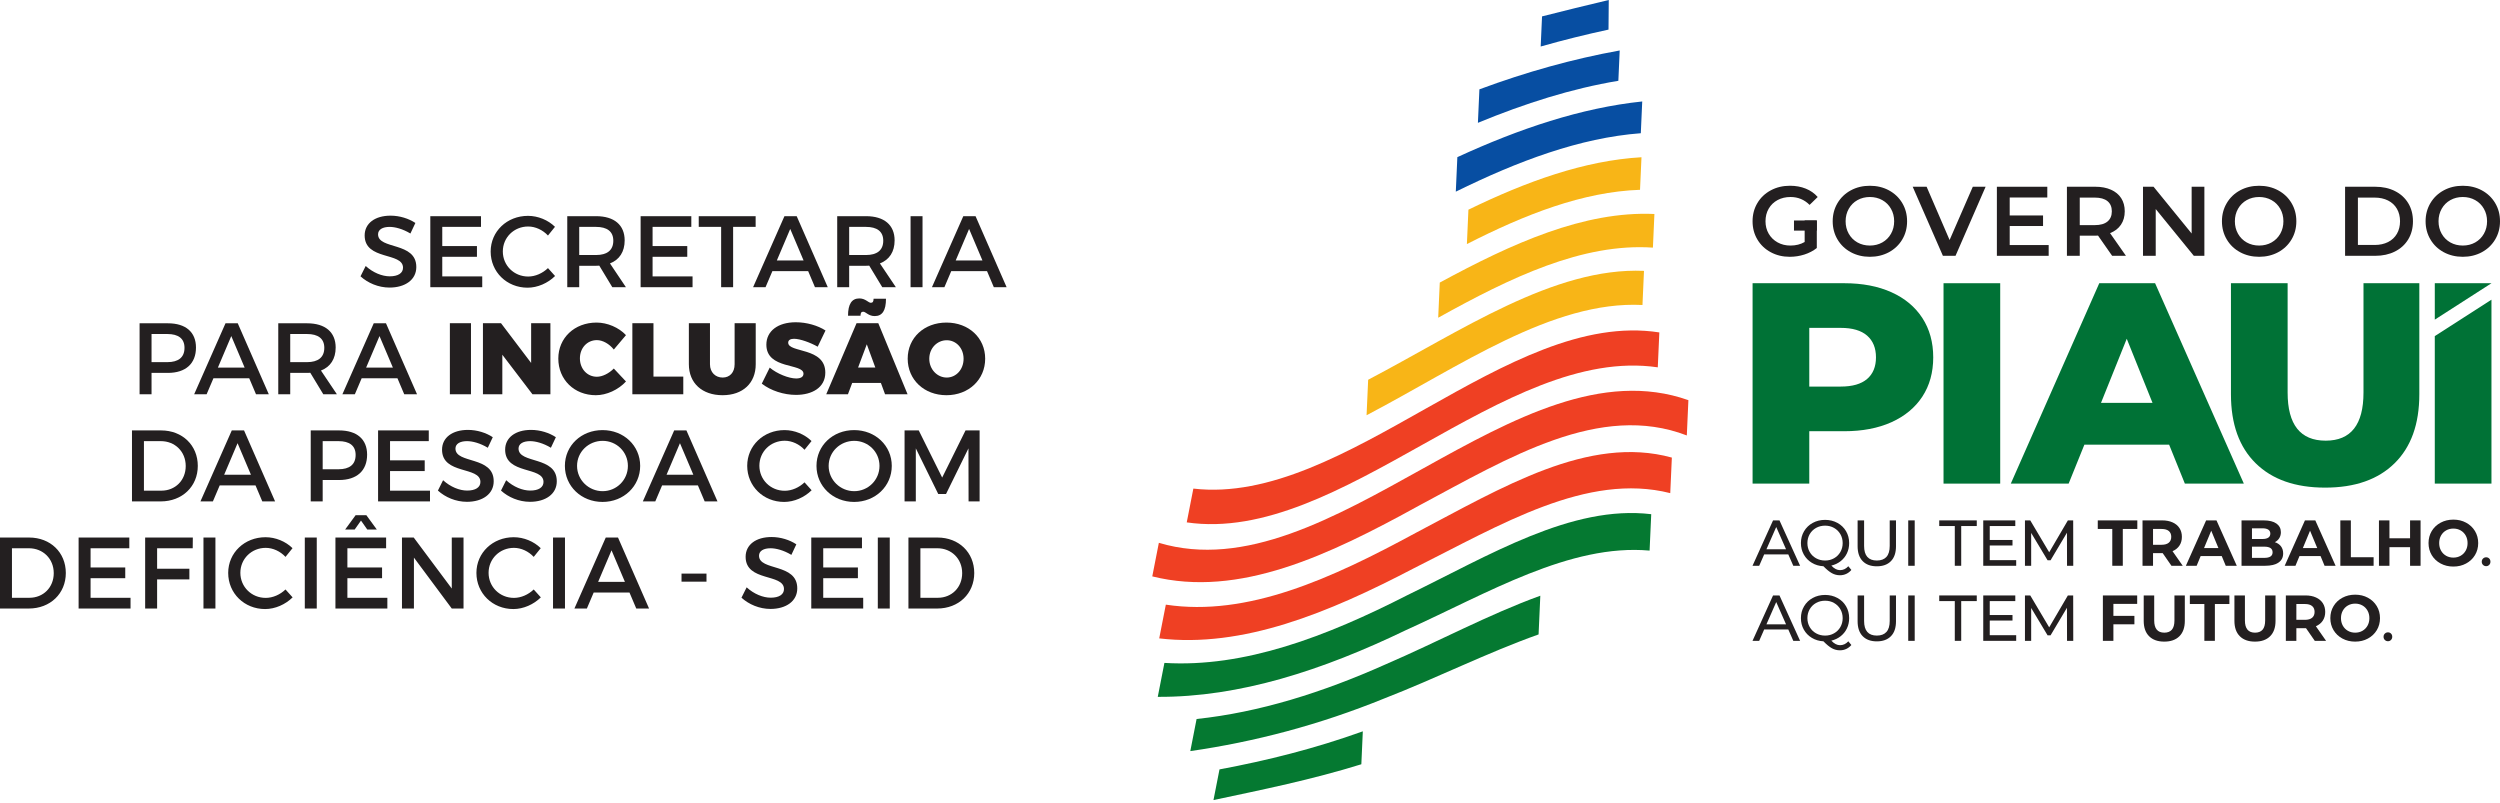
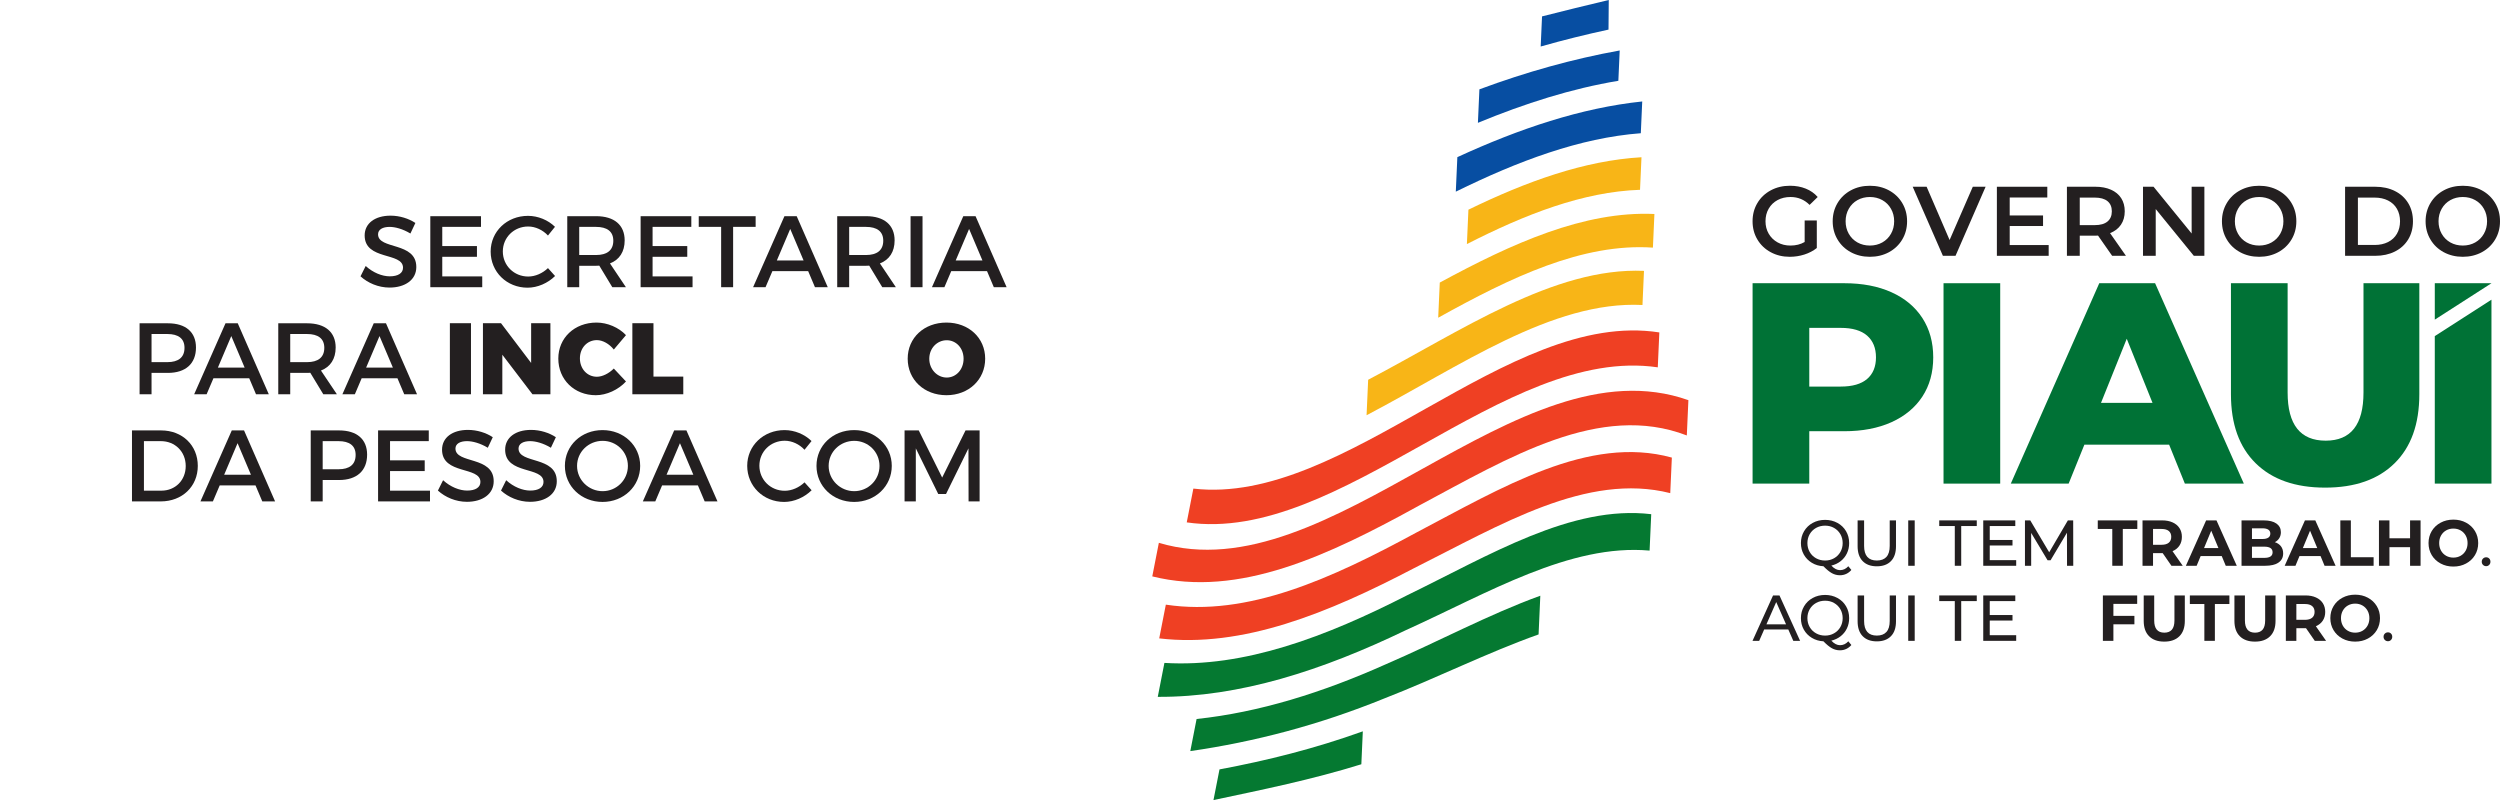
<svg xmlns="http://www.w3.org/2000/svg" width="277" height="89" viewBox="0 0 277 89" fill="none">
  <path d="M43.271 23.895C41.564 23.895 40.404 24.736 40.404 26.087C40.404 28.884 44.654 27.906 44.654 29.662C44.654 30.267 44.103 30.617 43.182 30.617C42.338 30.617 41.328 30.213 40.519 29.47L39.945 30.617C40.754 31.356 41.924 31.863 43.16 31.863C44.89 31.863 46.127 30.997 46.127 29.592C46.139 26.759 41.889 27.683 41.889 25.963C41.889 25.434 42.396 25.14 43.169 25.14C43.765 25.14 44.62 25.357 45.473 25.874L46.025 24.704C45.295 24.22 44.294 23.895 43.271 23.895ZM53.295 25.14V23.952H47.678V31.819H53.432V30.627H49.003V28.457H52.846V27.266H49.003V25.14H53.295Z" fill="#231F20" />
  <path d="M58.501 23.917C56.175 23.917 54.365 25.637 54.365 27.874C54.365 30.133 56.152 31.876 58.456 31.876C59.568 31.876 60.706 31.369 61.502 30.582L60.715 29.706C60.119 30.28 59.31 30.64 58.523 30.64C56.949 30.64 55.713 29.413 55.713 27.861C55.713 26.31 56.949 25.096 58.523 25.096C59.323 25.096 60.142 25.479 60.715 26.097L61.492 25.131C60.728 24.379 59.613 23.917 58.501 23.917ZM67.842 31.819H69.35L67.584 29.187C68.629 28.782 69.213 27.897 69.213 26.638C69.213 24.927 68.056 23.952 66.042 23.952H62.853V31.819H64.178V29.448H66.042C66.166 29.448 66.291 29.448 66.402 29.435L67.842 31.819ZM64.178 28.256V25.14H66.042C67.256 25.14 67.954 25.637 67.954 26.67C67.954 27.737 67.256 28.256 66.042 28.256H64.178ZM76.598 25.14V23.952H70.981V31.819H76.735V30.627H72.306V28.457H76.149V27.266H72.306V25.14H76.598ZM83.725 25.14V23.952H77.42V25.14H79.902V31.819H81.23V25.14H83.725Z" fill="#231F20" />
  <path d="M89.545 30.044L90.297 31.819H91.715L88.274 23.952H86.917L83.444 31.819H84.823L85.579 30.044H89.545ZM89.038 28.862H86.073L87.557 25.367L89.038 28.862ZM97.753 31.819H99.26L97.494 29.187C98.54 28.782 99.123 27.897 99.123 26.638C99.123 24.927 97.966 23.952 95.953 23.952H92.763V31.819H94.088V29.448H95.953C96.077 29.448 96.201 29.448 96.312 29.435L97.753 31.819ZM94.088 28.256V25.14H95.953C97.166 25.14 97.864 25.637 97.864 26.67C97.864 27.737 97.166 28.256 95.953 28.256H94.088ZM102.216 31.819V23.952H100.891V31.819H102.216ZM109.363 30.044L110.114 31.819H111.532L108.091 23.952H106.734L103.261 31.819H104.641L105.396 30.044H109.363ZM108.856 28.862H105.89L107.375 25.367L108.856 28.862Z" fill="#231F20" />
  <path d="M15.466 35.821V43.687H16.791V41.317H18.601C20.58 41.317 21.714 40.281 21.714 38.507C21.714 36.796 20.58 35.821 18.601 35.821H15.466ZM16.791 37.009H18.544C19.758 37.009 20.443 37.506 20.443 38.539C20.443 39.606 19.758 40.125 18.544 40.125H16.791V37.009Z" fill="#231F20" />
  <path d="M27.614 41.913L28.366 43.687H29.784L26.343 35.821H24.986L21.513 43.687H22.892L23.648 41.913H27.614ZM27.107 40.731H24.142L25.626 37.236L27.107 40.731ZM35.822 43.687H37.329L35.563 41.056C36.608 40.651 37.192 39.765 37.192 38.507C37.192 36.796 36.035 35.821 34.021 35.821H30.832V43.687H32.157V41.317H34.021C34.145 41.317 34.27 41.317 34.381 41.304L35.822 43.687ZM32.157 40.125V37.009H34.021C35.235 37.009 35.933 37.506 35.933 38.539C35.933 39.606 35.235 40.125 34.021 40.125H32.157ZM44.038 41.913L44.79 43.687H46.208L42.767 35.821H41.41L37.937 43.687H39.317L40.072 41.913H44.038ZM43.532 40.731H40.566L42.05 37.236L43.532 40.731Z" fill="#231F20" />
  <path d="M52.185 43.687V35.808H49.846V43.687H52.185ZM60.985 43.687V35.808H58.85V40.215L55.511 35.808H53.51V43.687H55.658V39.303L58.997 43.687H60.985ZM66.098 35.741C63.658 35.741 61.861 37.44 61.861 39.73C61.861 42.056 63.626 43.789 66.019 43.789C67.21 43.789 68.504 43.193 69.358 42.27L68.01 40.833C67.469 41.384 66.739 41.744 66.134 41.744C65.063 41.744 64.254 40.868 64.254 39.708C64.254 38.551 65.063 37.685 66.134 37.685C66.784 37.685 67.516 38.102 68.01 38.73L69.358 37.134C68.562 36.28 67.29 35.741 66.098 35.741ZM72.404 41.731V35.808H70.065V43.687H75.708V41.731H72.404Z" fill="#231F20" />
-   <path d="M83.734 35.808H81.395V40.361C81.395 41.282 80.847 41.833 80.07 41.833C79.283 41.833 78.665 41.272 78.665 40.361V35.808H76.326V40.361C76.326 42.451 77.798 43.789 80.06 43.789C82.307 43.789 83.734 42.451 83.734 40.361V35.808ZM88.172 35.706C86.206 35.706 84.913 36.675 84.913 38.191C84.913 40.967 89.026 40.215 89.026 41.406C89.026 41.766 88.71 41.935 88.217 41.935C87.407 41.935 86.095 41.416 85.285 40.731L84.406 42.508C85.397 43.283 86.856 43.754 88.194 43.754C89.96 43.754 91.444 42.958 91.444 41.282C91.444 38.44 87.331 39.125 87.331 37.965C87.331 37.675 87.589 37.538 87.981 37.538C88.644 37.538 89.79 37.956 90.6 38.415L91.467 36.618C90.612 36.066 89.376 35.706 88.172 35.706ZM95.637 34.537C95.93 34.537 96.22 35.022 96.918 35.022C97.762 35.022 98.166 34.403 98.166 33.1H96.793C96.793 33.403 96.704 33.549 96.491 33.549C96.21 33.549 95.895 33.065 95.219 33.065C94.379 33.065 93.961 33.683 93.961 34.986H95.344C95.344 34.683 95.433 34.537 95.637 34.537ZM97.603 42.429L98.065 43.687H100.559L97.313 35.808H94.907L91.546 43.687H93.951L94.423 42.429H97.603ZM96.985 40.721H95.076L96.041 38.147L96.985 40.721Z" fill="#231F20" />
  <path d="M104.866 35.741C102.394 35.741 100.572 37.427 100.572 39.743C100.572 42.069 102.394 43.789 104.866 43.789C107.338 43.789 109.158 42.056 109.158 39.743C109.158 37.44 107.338 35.741 104.866 35.741ZM104.898 37.698C105.933 37.698 106.765 38.561 106.765 39.752C106.765 40.944 105.933 41.833 104.898 41.833C103.866 41.833 102.964 40.944 102.964 39.752C102.964 38.561 103.853 37.698 104.898 37.698Z" fill="#231F20" />
  <path d="M14.623 47.69V55.556H17.812C20.195 55.556 21.916 53.893 21.916 51.621C21.916 49.34 20.208 47.69 17.847 47.69H14.623ZM15.948 48.878H17.825C19.377 48.878 20.578 50.025 20.578 51.634C20.578 53.23 19.408 54.365 17.882 54.365H15.948V48.878Z" fill="#231F20" />
  <path d="M28.311 53.782L29.062 55.556H30.48L27.04 47.69H25.682L22.209 55.556H23.589L24.344 53.782H28.311ZM27.804 52.6H24.838L26.323 49.104L27.804 52.6ZM34.428 47.69V55.556H35.753V53.186H37.563C39.541 53.186 40.676 52.15 40.676 50.376C40.676 48.665 39.541 47.69 37.563 47.69H34.428ZM35.753 48.878H37.505C38.719 48.878 39.404 49.375 39.404 50.407C39.404 51.475 38.719 51.994 37.505 51.994H35.753V48.878Z" fill="#231F20" />
  <path d="M47.508 48.878V47.69H41.891V55.556H47.644V54.365H43.216V52.195H47.058V51.004H43.216V48.878H47.508ZM51.847 47.633C50.139 47.633 48.979 48.474 48.979 49.824C48.979 52.622 53.23 51.644 53.23 53.399C53.23 54.005 52.678 54.355 51.758 54.355C50.914 54.355 49.904 53.95 49.094 53.208L48.521 54.355C49.33 55.094 50.499 55.601 51.736 55.601C53.465 55.601 54.702 54.734 54.702 53.329C54.714 50.497 50.464 51.42 50.464 49.7C50.464 49.172 50.971 48.878 51.745 48.878C52.341 48.878 53.195 49.095 54.048 49.611L54.6 48.442C53.87 47.958 52.87 47.633 51.847 47.633ZM58.837 47.633C57.13 47.633 55.97 48.474 55.97 49.824C55.97 52.622 60.22 51.644 60.22 53.399C60.22 54.005 59.669 54.355 58.748 54.355C57.904 54.355 56.894 53.95 56.084 53.208L55.511 54.355C56.32 55.094 57.489 55.601 58.726 55.601C60.456 55.601 61.692 54.734 61.692 53.329C61.704 50.497 57.454 51.42 57.454 49.7C57.454 49.172 57.961 48.878 58.735 48.878C59.331 48.878 60.185 49.095 61.039 49.611L61.59 48.442C60.861 47.958 59.86 47.633 58.837 47.633ZM66.761 47.655C64.409 47.655 62.59 49.363 62.59 51.621C62.59 53.871 64.409 55.614 66.761 55.614C69.109 55.614 70.931 53.871 70.931 51.621C70.931 49.375 69.109 47.655 66.761 47.655ZM66.771 48.846C68.312 48.846 69.571 50.06 69.571 51.621C69.571 53.186 68.312 54.422 66.771 54.422C65.232 54.422 63.938 53.186 63.938 51.621C63.938 50.06 65.219 48.846 66.771 48.846Z" fill="#231F20" />
  <path d="M77.328 53.782L78.079 55.556H79.497L76.056 47.69H74.699L71.226 55.556H72.606L73.361 53.782H77.328ZM76.821 52.599H73.855L75.339 49.104L76.821 52.599ZM86.927 47.655C84.601 47.655 82.791 49.375 82.791 51.612C82.791 53.871 84.579 55.614 86.882 55.614C87.994 55.614 89.132 55.107 89.928 54.32L89.141 53.444C88.545 54.017 87.736 54.377 86.949 54.377C85.375 54.377 84.139 53.151 84.139 51.599C84.139 50.047 85.375 48.834 86.949 48.834C87.749 48.834 88.568 49.216 89.141 49.834L89.918 48.869C89.154 48.117 88.039 47.655 86.927 47.655Z" fill="#231F20" />
  <path d="M94.638 47.655C92.286 47.655 90.467 49.363 90.467 51.621C90.467 53.871 92.286 55.614 94.638 55.614C96.986 55.614 98.808 53.871 98.808 51.621C98.808 49.375 96.986 47.655 94.638 47.655ZM94.647 48.846C96.189 48.846 97.448 50.06 97.448 51.621C97.448 53.186 96.189 54.422 94.647 54.422C93.109 54.422 91.815 53.186 91.815 51.621C91.815 50.06 93.096 48.846 94.647 48.846ZM108.541 55.556V47.69H106.981L104.393 52.915L101.797 47.69H100.226V55.556H101.472V49.678L103.957 54.734H104.82L107.305 49.678L107.318 55.556H108.541Z" fill="#231F20" />
-   <path d="M0 59.559V67.425H3.189C5.572 67.425 7.293 65.762 7.293 63.491C7.293 61.209 5.585 59.559 3.224 59.559H0ZM1.325 60.747H3.202C4.754 60.747 5.955 61.895 5.955 63.504C5.955 65.1 4.785 66.234 3.259 66.234H1.325V60.747ZM14.328 60.747V59.559H8.71V67.425H14.464V66.234H10.036V64.064H13.878V62.873H10.036V60.747H14.328ZM21.353 60.747L21.365 59.559H16.083V67.425H17.408V64.201H20.983V63.019H17.408V60.747H21.353ZM23.869 67.425V59.559H22.544V67.425H23.869ZM29.42 59.524C27.094 59.524 25.284 61.244 25.284 63.481C25.284 65.74 27.072 67.483 29.375 67.483C30.487 67.483 31.625 66.976 32.421 66.189L31.634 65.313C31.038 65.887 30.229 66.246 29.442 66.246C27.868 66.246 26.632 65.02 26.632 63.468C26.632 61.917 27.868 60.703 29.442 60.703C30.242 60.703 31.061 61.085 31.634 61.703L32.411 60.738C31.647 59.986 30.532 59.524 29.42 59.524ZM35.097 67.425V59.559H33.772V67.425H35.097ZM41.75 58.67L40.593 57.084H39.402L38.242 58.67H39.3L39.998 57.679L40.692 58.67H41.75ZM42.782 60.747V59.559H37.166V67.425H42.919V66.234H38.491V64.064H42.333V62.873H38.491V60.747H42.782ZM51.359 67.425V59.559H50.056V65.211L45.841 59.559H44.538V67.425H45.863V61.783L50.056 67.425H51.359ZM56.922 59.524C54.597 59.524 52.787 61.244 52.787 63.481C52.787 65.74 54.574 67.483 56.878 67.483C57.99 67.483 59.127 66.976 59.924 66.189L59.136 65.313C58.541 65.887 57.732 66.246 56.944 66.246C55.371 66.246 54.135 65.02 54.135 63.468C54.135 61.917 55.371 60.703 56.944 60.703C57.744 60.703 58.563 61.085 59.136 61.703L59.914 60.738C59.149 59.986 58.034 59.524 56.922 59.524ZM62.6 67.425V59.559H61.275V67.425H62.6ZM69.746 65.651L70.498 67.425H71.916L68.475 59.559H67.118L63.645 67.425H65.025L65.78 65.651H69.746ZM69.24 64.469H66.274L67.758 60.974L69.24 64.469ZM78.279 64.446V63.558H75.513V64.446H78.279ZM85.482 59.502C83.775 59.502 82.615 60.343 82.615 61.694C82.615 64.491 86.865 63.513 86.865 65.269C86.865 65.874 86.314 66.224 85.393 66.224C84.549 66.224 83.539 65.82 82.729 65.077L82.156 66.224C82.965 66.963 84.135 67.47 85.371 67.47C87.101 67.47 88.337 66.604 88.337 65.199C88.35 62.366 84.1 63.29 84.1 61.57C84.1 61.041 84.606 60.747 85.38 60.747C85.976 60.747 86.83 60.964 87.684 61.48L88.235 60.311C87.505 59.827 86.505 59.502 85.482 59.502ZM95.506 60.747V59.559H89.889V67.425H95.643V66.234H91.214V64.064H95.056V62.873H91.214V60.747H95.506ZM98.586 67.425V59.559H97.261V67.425H98.586ZM100.655 59.559V67.425H103.844C106.227 67.425 107.947 65.762 107.947 63.491C107.947 61.209 106.24 59.559 103.879 59.559H100.655ZM101.98 60.747H103.857C105.408 60.747 106.609 61.895 106.609 63.504C106.609 65.1 105.44 66.234 103.914 66.234H101.98V60.747Z" fill="#231F20" />
  <path d="M161.303 21.236C168.191 17.848 175.042 15.273 181.802 14.761C181.855 13.579 181.907 12.405 181.959 11.242C175.19 11.954 168.353 14.247 161.474 17.412C161.417 18.684 161.361 19.958 161.303 21.236Z" fill="#074EA2" />
  <path d="M181.877 17.422C175.554 17.785 169.147 20.097 162.701 23.233C162.645 24.499 162.588 25.77 162.532 27.044C168.983 23.75 175.4 21.245 181.715 21.03C181.769 19.819 181.824 18.615 181.877 17.422Z" fill="#F8B517" />
  <path d="M159.353 35.204C167.366 30.747 175.352 26.903 183.143 27.437C183.199 26.186 183.255 24.945 183.309 23.71C175.511 23.36 167.536 26.963 159.527 31.311C159.468 32.608 159.411 33.905 159.353 35.204Z" fill="#F8B517" />
  <path d="M183.855 36.833C183.798 38.116 183.74 39.406 183.682 40.701C166.652 38.207 148.522 60.361 131.491 57.88L132.224 54.136C149.089 56.096 167.02 34.205 183.855 36.833Z" fill="#EF4023" />
  <path d="M187.074 44.338C187.016 45.642 186.957 46.945 186.899 48.248C177.284 44.549 167.229 50.673 157.208 56.031C147.234 61.53 137.294 66.265 127.672 63.864L128.401 60.144C147.469 65.854 168.052 37.62 187.074 44.338Z" fill="#EF4023" />
  <path d="M185.241 50.7C185.181 52.011 185.124 53.324 185.064 54.64C175.835 52.304 166.237 58.17 156.691 62.946C147.168 67.926 137.694 71.821 128.441 70.733L129.174 66.995C138.225 68.366 147.528 64.106 156.865 59.042C166.423 54.023 176.02 48.163 185.241 50.7Z" fill="#EF4023" />
  <path d="M151 81.032C150.946 82.253 150.891 83.469 150.837 84.68C145.359 86.383 139.908 87.49 134.453 88.647L135.12 85.25C140.394 84.266 145.684 82.943 151 81.032Z" fill="#057931" />
  <path d="M182.775 61.006C173.945 60.221 164.834 65.729 155.787 69.814C146.529 74.28 137.337 77.26 128.28 77.211L129.017 73.45C137.862 73.989 146.884 70.57 155.96 65.932C165.021 61.531 174.137 55.914 182.956 56.973L182.775 61.006Z" fill="#057931" />
  <path d="M170.475 70.295C164.791 72.311 159.07 75.182 153.378 77.389C146.17 80.323 139.009 82.195 131.886 83.222L132.582 79.665C139.513 78.93 146.508 76.748 153.547 73.601C159.251 71.147 164.981 68.06 170.667 66.005L170.475 70.295Z" fill="#057931" />
  <path d="M179.463 5.592C179.413 6.7 179.363 7.82 179.314 8.952C174.158 9.807 168.966 11.455 163.752 13.61L163.918 9.899C169.122 7.965 174.304 6.523 179.463 5.592Z" fill="#074EA2" />
  <path d="M170.858 1.816C173.323 1.179 175.786 0.595 178.251 -9.06803e-06C178.242 1.082 178.232 2.175 178.223 3.28C175.719 3.821 173.214 4.438 170.708 5.154L170.858 1.816Z" fill="#074EA2" />
  <path d="M181.986 33.793C172 33.292 161.664 40.644 151.416 46.009L151.592 42.077C161.84 36.7 172.166 29.583 182.154 30.011C182.1 31.264 182.042 32.523 181.986 33.793Z" fill="#F8B517" />
-   <path d="M197.892 60.857L196.806 58.392L195.722 60.857H197.892ZM198.144 61.431H195.47L194.918 62.69H194.178L196.454 57.66H197.166L199.451 62.69H198.697L198.144 61.431Z" fill="#231F20" />
  <path d="M200.515 61.162C200.685 61.456 200.92 61.688 201.219 61.855C201.52 62.023 201.853 62.107 202.222 62.107C202.586 62.107 202.916 62.023 203.212 61.855C203.51 61.688 203.743 61.456 203.913 61.162C204.083 60.868 204.168 60.538 204.168 60.175C204.168 59.811 204.083 59.48 203.913 59.186C203.743 58.892 203.51 58.661 203.212 58.493C202.916 58.325 202.586 58.242 202.222 58.242C201.853 58.242 201.52 58.325 201.219 58.493C200.92 58.661 200.685 58.892 200.515 59.186C200.346 59.48 200.26 59.811 200.26 60.175C200.26 60.538 200.346 60.868 200.515 61.162ZM205.131 63.149C204.969 63.341 204.779 63.487 204.564 63.587C204.349 63.688 204.115 63.738 203.866 63.738C203.55 63.738 203.256 63.663 202.98 63.512C202.704 63.361 202.39 63.104 202.035 62.739C201.56 62.715 201.133 62.589 200.752 62.358C200.372 62.129 200.074 61.822 199.861 61.443C199.648 61.062 199.542 60.639 199.542 60.175C199.542 59.691 199.657 59.251 199.891 58.859C200.123 58.467 200.442 58.158 200.85 57.937C201.256 57.714 201.714 57.602 202.222 57.602C202.725 57.602 203.179 57.714 203.587 57.937C203.994 58.158 204.312 58.465 204.542 58.856C204.772 59.246 204.886 59.686 204.886 60.175C204.886 60.586 204.804 60.964 204.639 61.31C204.474 61.654 204.241 61.944 203.943 62.179C203.643 62.414 203.299 62.576 202.911 62.668C203.078 62.844 203.24 62.973 203.396 63.051C203.552 63.13 203.71 63.171 203.874 63.171C204.227 63.171 204.536 63.026 204.793 62.739L205.131 63.149Z" fill="#231F20" />
  <path d="M206.384 62.172C206.01 61.789 205.823 61.237 205.823 60.52V57.659H206.543V60.49C206.543 61.567 207.013 62.106 207.956 62.106C208.417 62.106 208.77 61.974 209.014 61.708C209.258 61.443 209.38 61.036 209.38 60.49V57.659H210.076V60.52C210.076 61.242 209.891 61.795 209.515 62.175C209.143 62.556 208.62 62.746 207.95 62.746C207.279 62.746 206.758 62.555 206.384 62.172Z" fill="#231F20" />
  <path d="M211.432 57.659H212.149V62.688H211.432V57.659Z" fill="#231F20" />
  <path d="M216.591 58.285H214.867V57.659H219.026V58.285H217.302V62.688H216.591V58.285Z" fill="#231F20" />
  <path d="M223.394 62.064V62.688H219.744V57.66H223.295V58.285H220.464V59.829H222.985V60.44H220.464V62.064H223.394Z" fill="#231F20" />
  <path d="M229.027 62.689L229.019 59.025L227.202 62.079H226.872L225.054 59.047V62.689H224.365V57.659H224.953L227.051 61.194L229.12 57.659H229.709L229.717 62.689H229.027Z" fill="#231F20" />
  <path d="M234.041 58.608H232.433V57.66H236.815V58.608H235.206V62.688H234.041V58.608Z" fill="#231F20" />
  <path d="M240.302 58.834C240.12 58.683 239.853 58.609 239.504 58.609H238.556V60.361H239.504C239.853 60.361 240.12 60.284 240.302 60.131C240.484 59.977 240.574 59.763 240.574 59.484C240.574 59.202 240.484 58.986 240.302 58.834ZM240.596 62.688L239.626 61.288H239.568H238.556V62.688H237.391V57.659H239.568C240.014 57.659 240.401 57.734 240.728 57.883C241.057 58.031 241.309 58.241 241.487 58.515C241.664 58.788 241.753 59.11 241.753 59.484C241.753 59.857 241.663 60.18 241.483 60.451C241.304 60.721 241.049 60.929 240.717 61.072L241.846 62.688H240.596Z" fill="#231F20" />
  <path d="M245.802 60.727L245.004 58.802L244.207 60.727H245.802ZM246.168 61.612H243.833L243.388 62.688H242.195L244.438 57.66H245.587L247.835 62.688H246.613L246.168 61.612Z" fill="#231F20" />
  <path d="M251.569 61.661C251.725 61.56 251.803 61.404 251.803 61.194C251.803 60.777 251.495 60.57 250.876 60.57H249.518V61.812H250.876C251.183 61.812 251.414 61.763 251.569 61.661ZM249.518 58.536V59.721H250.675C250.962 59.721 251.18 59.671 251.328 59.57C251.478 59.47 251.551 59.322 251.551 59.125C251.551 58.929 251.478 58.782 251.328 58.684C251.18 58.586 250.962 58.536 250.675 58.536H249.518ZM252.729 60.529C252.893 60.743 252.974 61.006 252.974 61.317C252.974 61.758 252.803 62.096 252.46 62.332C252.118 62.569 251.618 62.689 250.962 62.689H248.362V57.66H250.819C251.432 57.66 251.903 57.778 252.231 58.011C252.558 58.247 252.722 58.566 252.722 58.968C252.722 59.212 252.664 59.43 252.548 59.622C252.429 59.813 252.265 59.964 252.054 60.073C252.342 60.165 252.566 60.318 252.729 60.529Z" fill="#231F20" />
  <path d="M256.751 60.727L255.953 58.802L255.156 60.727H256.751ZM257.117 61.612H254.782L254.337 62.688H253.144L255.387 57.66H256.536L258.784 62.688H257.562L257.117 61.612Z" fill="#231F20" />
  <path d="M259.31 57.66H260.475V61.741H262.996V62.69H259.31V57.66Z" fill="#231F20" />
  <path d="M268.199 57.66V62.69H267.036V60.627H264.751V62.69H263.587V57.66H264.751V59.642H267.036V57.66H268.199Z" fill="#231F20" />
  <path d="M272.638 61.579C272.878 61.442 273.065 61.252 273.202 61.007C273.339 60.763 273.407 60.486 273.407 60.174C273.407 59.863 273.339 59.586 273.202 59.341C273.065 59.097 272.878 58.907 272.638 58.77C272.398 58.632 272.131 58.566 271.833 58.566C271.536 58.566 271.268 58.632 271.028 58.77C270.79 58.907 270.601 59.097 270.464 59.341C270.329 59.586 270.261 59.863 270.261 60.174C270.261 60.486 270.329 60.763 270.464 61.007C270.601 61.252 270.79 61.442 271.028 61.579C271.268 61.716 271.536 61.783 271.833 61.783C272.131 61.783 272.398 61.716 272.638 61.579ZM270.423 62.437C270.002 62.213 269.675 61.903 269.436 61.507C269.2 61.112 269.081 60.668 269.081 60.174C269.081 59.681 269.2 59.237 269.436 58.841C269.675 58.447 270.002 58.136 270.423 57.911C270.841 57.686 271.312 57.574 271.833 57.574C272.355 57.574 272.825 57.686 273.241 57.911C273.658 58.136 273.987 58.447 274.227 58.841C274.465 59.237 274.585 59.681 274.585 60.174C274.585 60.668 274.465 61.112 274.227 61.507C273.987 61.903 273.658 62.213 273.241 62.437C272.825 62.663 272.355 62.775 271.833 62.775C271.312 62.775 270.841 62.663 270.423 62.437Z" fill="#231F20" />
  <path d="M275.121 62.592C275.025 62.498 274.978 62.38 274.978 62.237C274.978 62.098 275.025 61.981 275.121 61.888C275.217 61.794 275.331 61.748 275.466 61.748C275.601 61.748 275.713 61.793 275.803 61.885C275.895 61.975 275.94 62.093 275.94 62.237C275.94 62.38 275.893 62.498 275.8 62.592C275.706 62.685 275.596 62.732 275.466 62.732C275.331 62.732 275.217 62.685 275.121 62.592Z" fill="#231F20" />
  <path d="M197.892 69.173L196.806 66.708L195.722 69.173H197.892ZM198.144 69.748H195.47L194.918 71.006H194.178L196.454 65.976H197.166L199.451 71.006H198.697L198.144 69.748Z" fill="#231F20" />
  <path d="M200.515 69.478C200.685 69.773 200.92 70.005 201.219 70.171C201.52 70.34 201.853 70.424 202.222 70.424C202.586 70.424 202.916 70.34 203.212 70.171C203.51 70.005 203.743 69.773 203.913 69.478C204.083 69.184 204.168 68.854 204.168 68.491C204.168 68.127 204.083 67.797 203.913 67.502C203.743 67.208 203.51 66.977 203.212 66.809C202.916 66.641 202.586 66.559 202.222 66.559C201.853 66.559 201.52 66.641 201.219 66.809C200.92 66.977 200.685 67.208 200.515 67.502C200.346 67.797 200.26 68.127 200.26 68.491C200.26 68.854 200.346 69.184 200.515 69.478ZM205.131 71.466C204.969 71.657 204.779 71.803 204.564 71.903C204.349 72.004 204.115 72.054 203.866 72.054C203.55 72.054 203.256 71.98 202.98 71.829C202.704 71.677 202.39 71.42 202.035 71.056C201.56 71.031 201.133 70.905 200.752 70.674C200.372 70.446 200.074 70.14 199.861 69.759C199.648 69.379 199.542 68.955 199.542 68.491C199.542 68.007 199.657 67.568 199.891 67.176C200.123 66.783 200.442 66.475 200.85 66.254C201.256 66.031 201.714 65.919 202.222 65.919C202.725 65.919 203.179 66.031 203.587 66.254C203.994 66.475 204.312 66.781 204.542 67.172C204.772 67.563 204.886 68.002 204.886 68.491C204.886 68.902 204.804 69.281 204.639 69.626C204.474 69.971 204.241 70.26 203.943 70.495C203.643 70.73 203.299 70.892 202.911 70.984C203.078 71.16 203.24 71.29 203.396 71.367C203.552 71.447 203.71 71.487 203.874 71.487C204.227 71.487 204.536 71.343 204.793 71.056L205.131 71.466Z" fill="#231F20" />
  <path d="M206.384 70.488C206.01 70.105 205.823 69.554 205.823 68.836V65.975H206.543V68.806C206.543 69.884 207.013 70.423 207.956 70.423C208.417 70.423 208.77 70.29 209.014 70.024C209.258 69.759 209.38 69.353 209.38 68.806V65.975H210.076V68.836C210.076 69.558 209.891 70.112 209.515 70.491C209.143 70.873 208.62 71.063 207.95 71.063C207.279 71.063 206.758 70.871 206.384 70.488Z" fill="#231F20" />
  <path d="M211.432 65.976H212.149V71.006H211.432V65.976Z" fill="#231F20" />
  <path d="M216.591 66.601H214.867V65.975H219.026V66.601H217.302V71.005H216.591V66.601Z" fill="#231F20" />
  <path d="M223.394 70.38V71.005H219.744V65.976H223.295V66.601H220.464V68.146H222.985V68.756H220.464V70.38H223.394Z" fill="#231F20" />
-   <path d="M229.027 71.005L229.019 67.341L227.202 70.395H226.872L225.054 67.363V71.005H224.365V65.975H224.953L227.051 69.51L229.12 65.975H229.709L229.717 71.005H229.027Z" fill="#231F20" />
  <path d="M234.164 66.91V68.238H236.492V69.173H234.164V71.006H232.999V65.976H236.8V66.91H234.164Z" fill="#231F20" />
  <path d="M238.122 70.495C237.722 70.098 237.523 69.53 237.523 68.793V65.976H238.686V68.749C238.686 69.649 239.06 70.099 239.807 70.099C240.172 70.099 240.449 69.99 240.64 69.774C240.832 69.554 240.928 69.213 240.928 68.749V65.976H242.078V68.793C242.078 69.53 241.878 70.098 241.478 70.495C241.078 70.894 240.519 71.091 239.799 71.091C239.081 71.091 238.523 70.894 238.122 70.495Z" fill="#231F20" />
  <path d="M244.243 66.925H242.635V65.976H247.017V66.925H245.408V71.004H244.243V66.925Z" fill="#231F20" />
  <path d="M248.173 70.495C247.773 70.098 247.574 69.53 247.574 68.793V65.976H248.737V68.749C248.737 69.649 249.111 70.099 249.858 70.099C250.223 70.099 250.5 69.99 250.691 69.774C250.883 69.554 250.979 69.213 250.979 68.749V65.976H252.129V68.793C252.129 69.53 251.929 70.098 251.529 70.495C251.129 70.894 250.57 71.091 249.85 71.091C249.132 71.091 248.574 70.894 248.173 70.495Z" fill="#231F20" />
  <path d="M256.183 67.151C256 67 255.734 66.925 255.386 66.925H254.437V68.677H255.386C255.734 68.677 256 68.6 256.183 68.448C256.365 68.294 256.456 68.079 256.456 67.8C256.456 67.519 256.365 67.302 256.183 67.151ZM256.477 71.005L255.507 69.605H255.45H254.437V71.005H253.272V65.975H255.45C255.895 65.975 256.283 66.05 256.61 66.2C256.938 66.348 257.191 66.558 257.368 66.832C257.545 67.104 257.634 67.427 257.634 67.8C257.634 68.174 257.544 68.496 257.365 68.767C257.186 69.038 256.931 69.245 256.599 69.389L257.728 71.005H256.477Z" fill="#231F20" />
  <path d="M261.758 69.895C261.998 69.758 262.185 69.568 262.322 69.324C262.459 69.079 262.527 68.802 262.527 68.491C262.527 68.18 262.459 67.902 262.322 67.658C262.185 67.413 261.998 67.223 261.758 67.086C261.518 66.949 261.251 66.882 260.953 66.882C260.656 66.882 260.388 66.949 260.148 67.086C259.91 67.223 259.721 67.413 259.584 67.658C259.449 67.902 259.38 68.18 259.38 68.491C259.38 68.802 259.449 69.079 259.584 69.324C259.721 69.568 259.91 69.758 260.148 69.895C260.388 70.032 260.656 70.099 260.953 70.099C261.251 70.099 261.518 70.032 261.758 69.895ZM259.542 70.753C259.122 70.529 258.795 70.219 258.558 69.824C258.32 69.428 258.201 68.984 258.201 68.491C258.201 67.997 258.32 67.553 258.558 67.157C258.795 66.764 259.122 66.452 259.542 66.228C259.961 66.002 260.431 65.89 260.953 65.89C261.475 65.89 261.945 66.002 262.361 66.228C262.778 66.452 263.107 66.764 263.347 67.157C263.585 67.553 263.704 67.997 263.704 68.491C263.704 68.984 263.585 69.428 263.347 69.824C263.107 70.219 262.778 70.529 262.361 70.753C261.945 70.979 261.475 71.091 260.953 71.091C260.431 71.091 259.961 70.979 259.542 70.753Z" fill="#231F20" />
  <path d="M264.241 70.908C264.145 70.814 264.098 70.696 264.098 70.553C264.098 70.415 264.145 70.298 264.241 70.204C264.337 70.111 264.451 70.064 264.587 70.064C264.721 70.064 264.833 70.109 264.923 70.201C265.015 70.291 265.06 70.41 265.06 70.553C265.06 70.696 265.013 70.814 264.92 70.908C264.826 71.002 264.716 71.048 264.587 71.048C264.451 71.048 264.337 71.002 264.241 70.908Z" fill="#231F20" />
  <path d="M196.956 22.167C197.375 21.941 197.854 21.828 198.393 21.828C199.217 21.828 199.921 22.12 200.503 22.702L201.4 21.828C201.042 21.419 200.601 21.109 200.076 20.899C199.552 20.687 198.969 20.581 198.328 20.581C197.541 20.581 196.831 20.751 196.2 21.091C195.571 21.429 195.076 21.897 194.72 22.495C194.363 23.094 194.184 23.766 194.184 24.518C194.184 25.269 194.363 25.943 194.72 26.54C195.076 27.137 195.568 27.606 196.196 27.944C196.822 28.284 197.526 28.453 198.306 28.453C198.86 28.453 199.399 28.369 199.924 28.203C200.449 28.034 200.908 27.793 201.302 27.48V24.43H199.956V26.814C199.505 27.075 198.98 27.208 198.382 27.208C197.85 27.208 197.375 27.091 196.956 26.857C196.537 26.623 196.208 26.303 195.972 25.895C195.735 25.487 195.617 25.027 195.617 24.518C195.617 23.992 195.735 23.526 195.972 23.118C196.208 22.71 196.537 22.392 196.956 22.167Z" fill="#231F20" />
  <path d="M209.523 25.9C209.289 26.313 208.969 26.632 208.56 26.863C208.152 27.092 207.692 27.207 207.183 27.207C206.673 27.207 206.213 27.092 205.805 26.863C205.397 26.632 205.077 26.313 204.843 25.9C204.611 25.489 204.494 25.027 204.494 24.518C204.494 24.007 204.611 23.546 204.843 23.135C205.077 22.722 205.397 22.401 205.805 22.173C206.213 21.944 206.673 21.828 207.183 21.828C207.692 21.828 208.152 21.944 208.56 22.173C208.969 22.401 209.289 22.722 209.523 23.135C209.756 23.546 209.873 24.007 209.873 24.518C209.873 25.027 209.756 25.489 209.523 25.9ZM209.294 21.09C208.666 20.751 207.962 20.583 207.183 20.583C206.403 20.583 205.699 20.751 205.073 21.09C204.446 21.43 203.954 21.9 203.597 22.5C203.241 23.102 203.062 23.773 203.062 24.518C203.062 25.26 203.241 25.933 203.597 26.534C203.954 27.136 204.446 27.605 205.073 27.945C205.699 28.283 206.403 28.453 207.183 28.453C207.962 28.453 208.666 28.283 209.294 27.945C209.919 27.605 210.412 27.137 210.768 26.54C211.126 25.943 211.305 25.268 211.305 24.518C211.305 23.767 211.126 23.093 210.768 22.495C210.412 21.897 209.919 21.43 209.294 21.09Z" fill="#231F20" />
  <path d="M216.016 26.595L213.469 20.692H211.927L215.273 28.344H216.672L220.006 20.692H218.586L216.016 26.595Z" fill="#231F20" />
  <path d="M222.675 25.042H226.37V23.873H222.675V21.883H226.841V20.692H221.254V28.344H226.993V27.152H222.675V25.042Z" fill="#231F20" />
  <path d="M232.099 24.944H230.437V21.893H232.099C232.718 21.893 233.189 22.026 233.509 22.287C233.83 22.551 233.991 22.926 233.991 23.413C233.991 23.902 233.83 24.279 233.509 24.545C233.189 24.811 232.718 24.944 232.099 24.944ZM235.001 24.9C235.282 24.485 235.422 23.989 235.422 23.413C235.422 22.852 235.291 22.368 235.03 21.959C234.766 21.551 234.39 21.238 233.897 21.02C233.405 20.8 232.827 20.691 232.164 20.691H229.015V28.343H230.437V26.113H232.164C232.295 26.113 232.395 26.11 232.46 26.102L234.024 28.343H235.554L233.793 25.83C234.318 25.626 234.721 25.316 235.001 24.9Z" fill="#231F20" />
  <path d="M242.834 25.873L238.614 20.691H237.444V28.345H238.854V23.162L243.076 28.345H244.245V20.691H242.834V25.873Z" fill="#231F20" />
  <path d="M252.652 25.9C252.418 26.313 252.097 26.632 251.689 26.863C251.282 27.092 250.822 27.207 250.313 27.207C249.802 27.207 249.342 27.092 248.935 26.863C248.527 26.632 248.206 26.313 247.972 25.9C247.74 25.489 247.624 25.027 247.624 24.518C247.624 24.007 247.74 23.546 247.972 23.135C248.206 22.722 248.527 22.401 248.935 22.173C249.342 21.944 249.802 21.828 250.313 21.828C250.822 21.828 251.282 21.944 251.689 22.173C252.097 22.401 252.418 22.722 252.652 23.135C252.885 23.546 253.002 24.007 253.002 24.518C253.002 25.027 252.885 25.489 252.652 25.9ZM252.423 21.09C251.795 20.751 251.091 20.583 250.313 20.583C249.533 20.583 248.829 20.751 248.203 21.09C247.575 21.43 247.083 21.9 246.727 22.5C246.37 23.102 246.191 23.773 246.191 24.518C246.191 25.26 246.37 25.933 246.727 26.534C247.083 27.136 247.575 27.605 248.203 27.945C248.829 28.283 249.533 28.453 250.313 28.453C251.091 28.453 251.795 28.283 252.423 27.945C253.049 27.605 253.541 27.137 253.897 26.54C254.256 25.943 254.435 25.268 254.435 24.518C254.435 23.767 254.256 23.093 253.897 22.495C253.541 21.897 253.049 21.43 252.423 21.09Z" fill="#231F20" />
  <path d="M265.58 25.9C265.351 26.298 265.022 26.605 264.596 26.82C264.169 27.034 263.675 27.142 263.115 27.142H261.256V21.894H263.115C263.675 21.894 264.169 22.001 264.596 22.216C265.022 22.431 265.351 22.738 265.58 23.135C265.809 23.532 265.924 23.993 265.924 24.518C265.924 25.042 265.809 25.504 265.58 25.9ZM265.355 21.167C264.722 20.849 263.996 20.692 263.18 20.692H259.835V28.344H263.18C263.996 28.344 264.722 28.185 265.355 27.869C265.989 27.551 266.481 27.103 266.832 26.523C267.182 25.944 267.356 25.276 267.356 24.518C267.356 23.759 267.182 23.091 266.832 22.512C266.481 21.931 265.989 21.484 265.355 21.167Z" fill="#231F20" />
  <path d="M275.217 25.9C274.983 26.313 274.662 26.632 274.254 26.863C273.846 27.092 273.387 27.207 272.878 27.207C272.367 27.207 271.908 27.092 271.499 26.863C271.092 26.632 270.771 26.313 270.537 25.9C270.306 25.489 270.189 25.027 270.189 24.518C270.189 24.007 270.306 23.546 270.537 23.135C270.771 22.722 271.092 22.401 271.499 22.173C271.908 21.944 272.367 21.828 272.878 21.828C273.387 21.828 273.846 21.944 274.254 22.173C274.662 22.401 274.983 22.722 275.217 23.135C275.45 23.546 275.567 24.007 275.567 24.518C275.567 25.027 275.45 25.489 275.217 25.9ZM276.462 22.495C276.106 21.897 275.614 21.43 274.988 21.09C274.36 20.751 273.656 20.583 272.878 20.583C272.098 20.583 271.394 20.751 270.768 21.09C270.14 21.43 269.648 21.9 269.292 22.5C268.935 23.102 268.756 23.773 268.756 24.518C268.756 25.26 268.935 25.933 269.292 26.534C269.648 27.136 270.14 27.605 270.768 27.945C271.394 28.283 272.098 28.453 272.878 28.453C273.656 28.453 274.36 28.283 274.988 27.945C275.614 27.605 276.106 27.137 276.462 26.54C276.821 25.943 277 25.268 277 24.518C277 23.767 276.821 23.093 276.462 22.495Z" fill="#231F20" />
  <path d="M206.874 41.991C207.529 41.43 207.858 40.633 207.858 39.596C207.858 38.56 207.529 37.757 206.874 37.185C206.218 36.615 205.245 36.329 203.956 36.329H200.468V42.832H203.956C205.245 42.832 206.218 42.552 206.874 41.991ZM209.571 32.38C211.051 33.046 212.192 33.998 212.997 35.234C213.799 36.472 214.202 37.926 214.202 39.596C214.202 41.267 213.799 42.715 212.997 43.942C212.192 45.169 211.051 46.114 209.571 46.781C208.09 47.447 206.346 47.78 204.336 47.78H200.468V53.584H194.186V31.38H204.336C206.346 31.38 208.09 31.713 209.571 32.38Z" fill="#007236" />
  <path d="M215.343 31.381H221.623V53.585H215.343V31.381Z" fill="#007236" />
  <path d="M238.499 44.64L235.644 37.534L232.79 44.64H238.499ZM240.339 49.27H230.949L229.205 53.584H222.797L232.599 31.381H238.785L248.617 53.584H242.083L240.339 49.27Z" fill="#007236" />
  <path d="M249.933 51.332C248.103 49.535 247.189 46.988 247.189 43.688V31.381H253.469V43.498C253.469 47.05 254.876 48.826 257.688 48.826C260.48 48.826 261.875 47.05 261.875 43.498V31.381H268.061V43.688C268.061 46.988 267.146 49.535 265.317 51.332C263.488 53.131 260.924 54.029 257.625 54.029C254.326 54.029 251.761 53.131 249.933 51.332Z" fill="#007236" />
-   <path d="M276.055 31.381H269.775V35.417L276.055 31.381Z" fill="#007236" />
+   <path d="M276.055 31.381H269.775V35.417L276.055 31.381" fill="#007236" />
  <path d="M269.774 37.241V53.584H276.054V33.205L269.774 37.241Z" fill="#007236" />
-   <path d="M198.773 25.552H201.302V24.43H198.773V25.552Z" fill="#231F20" />
</svg>